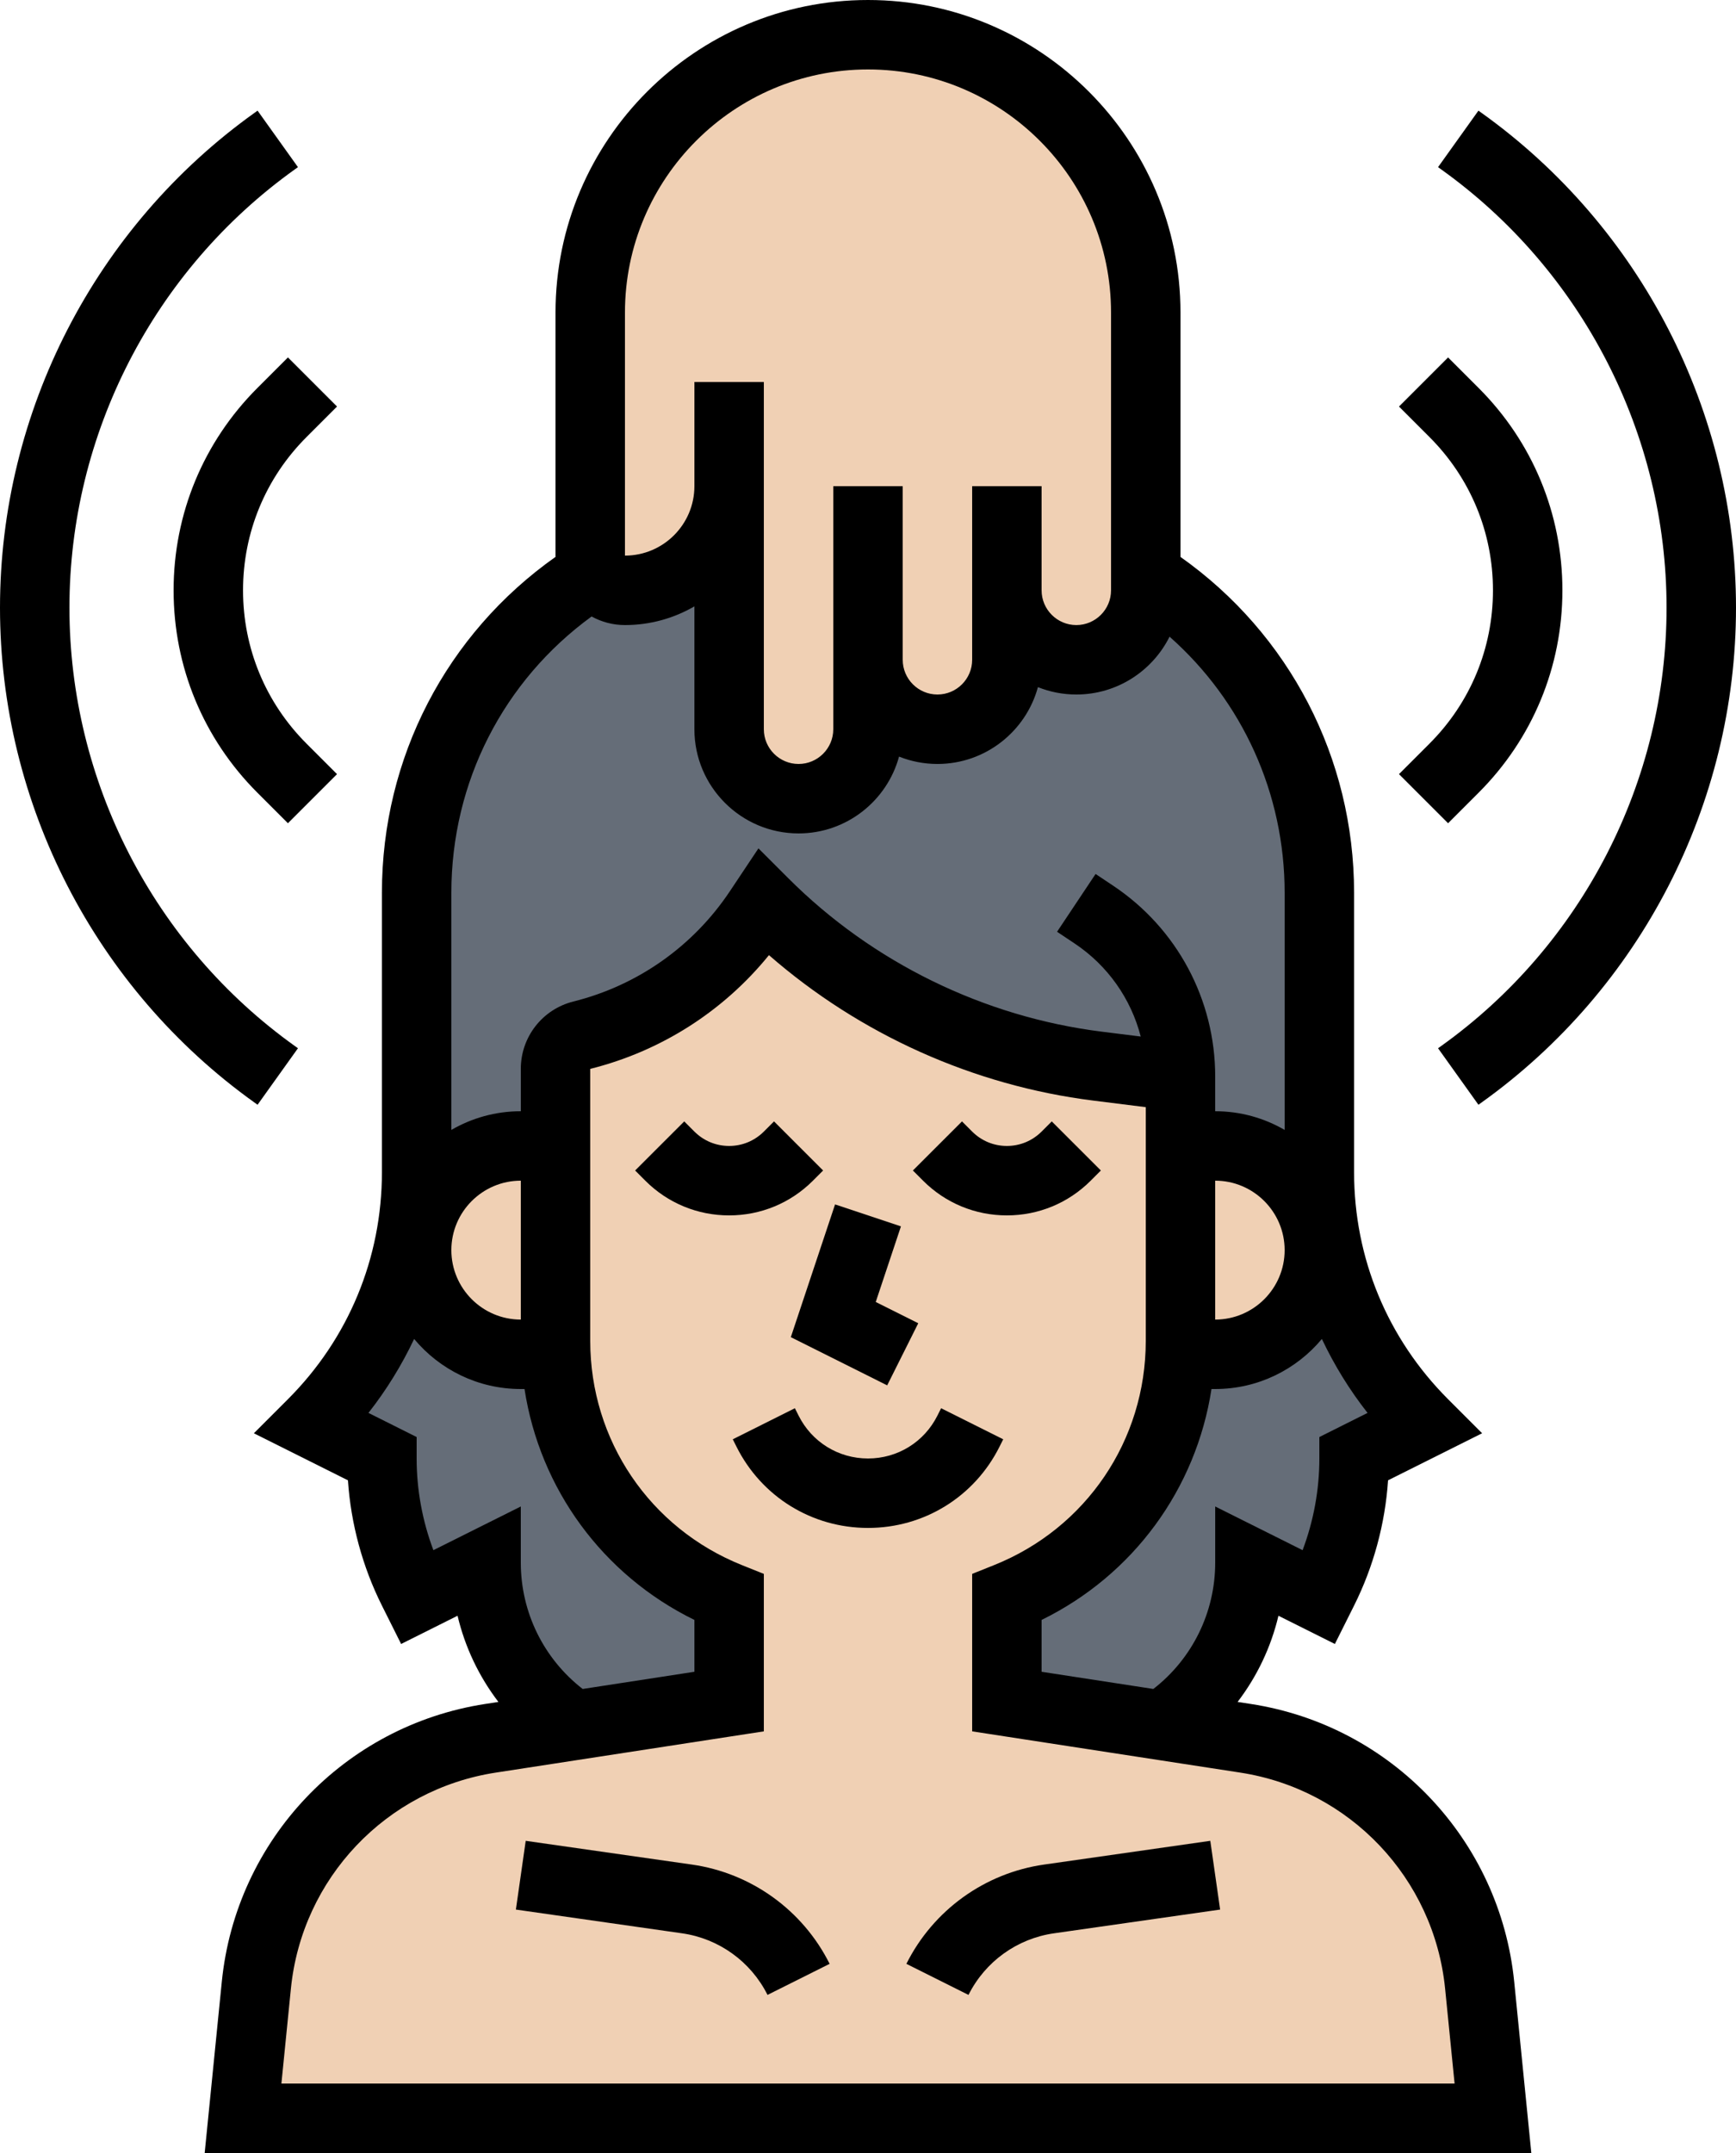
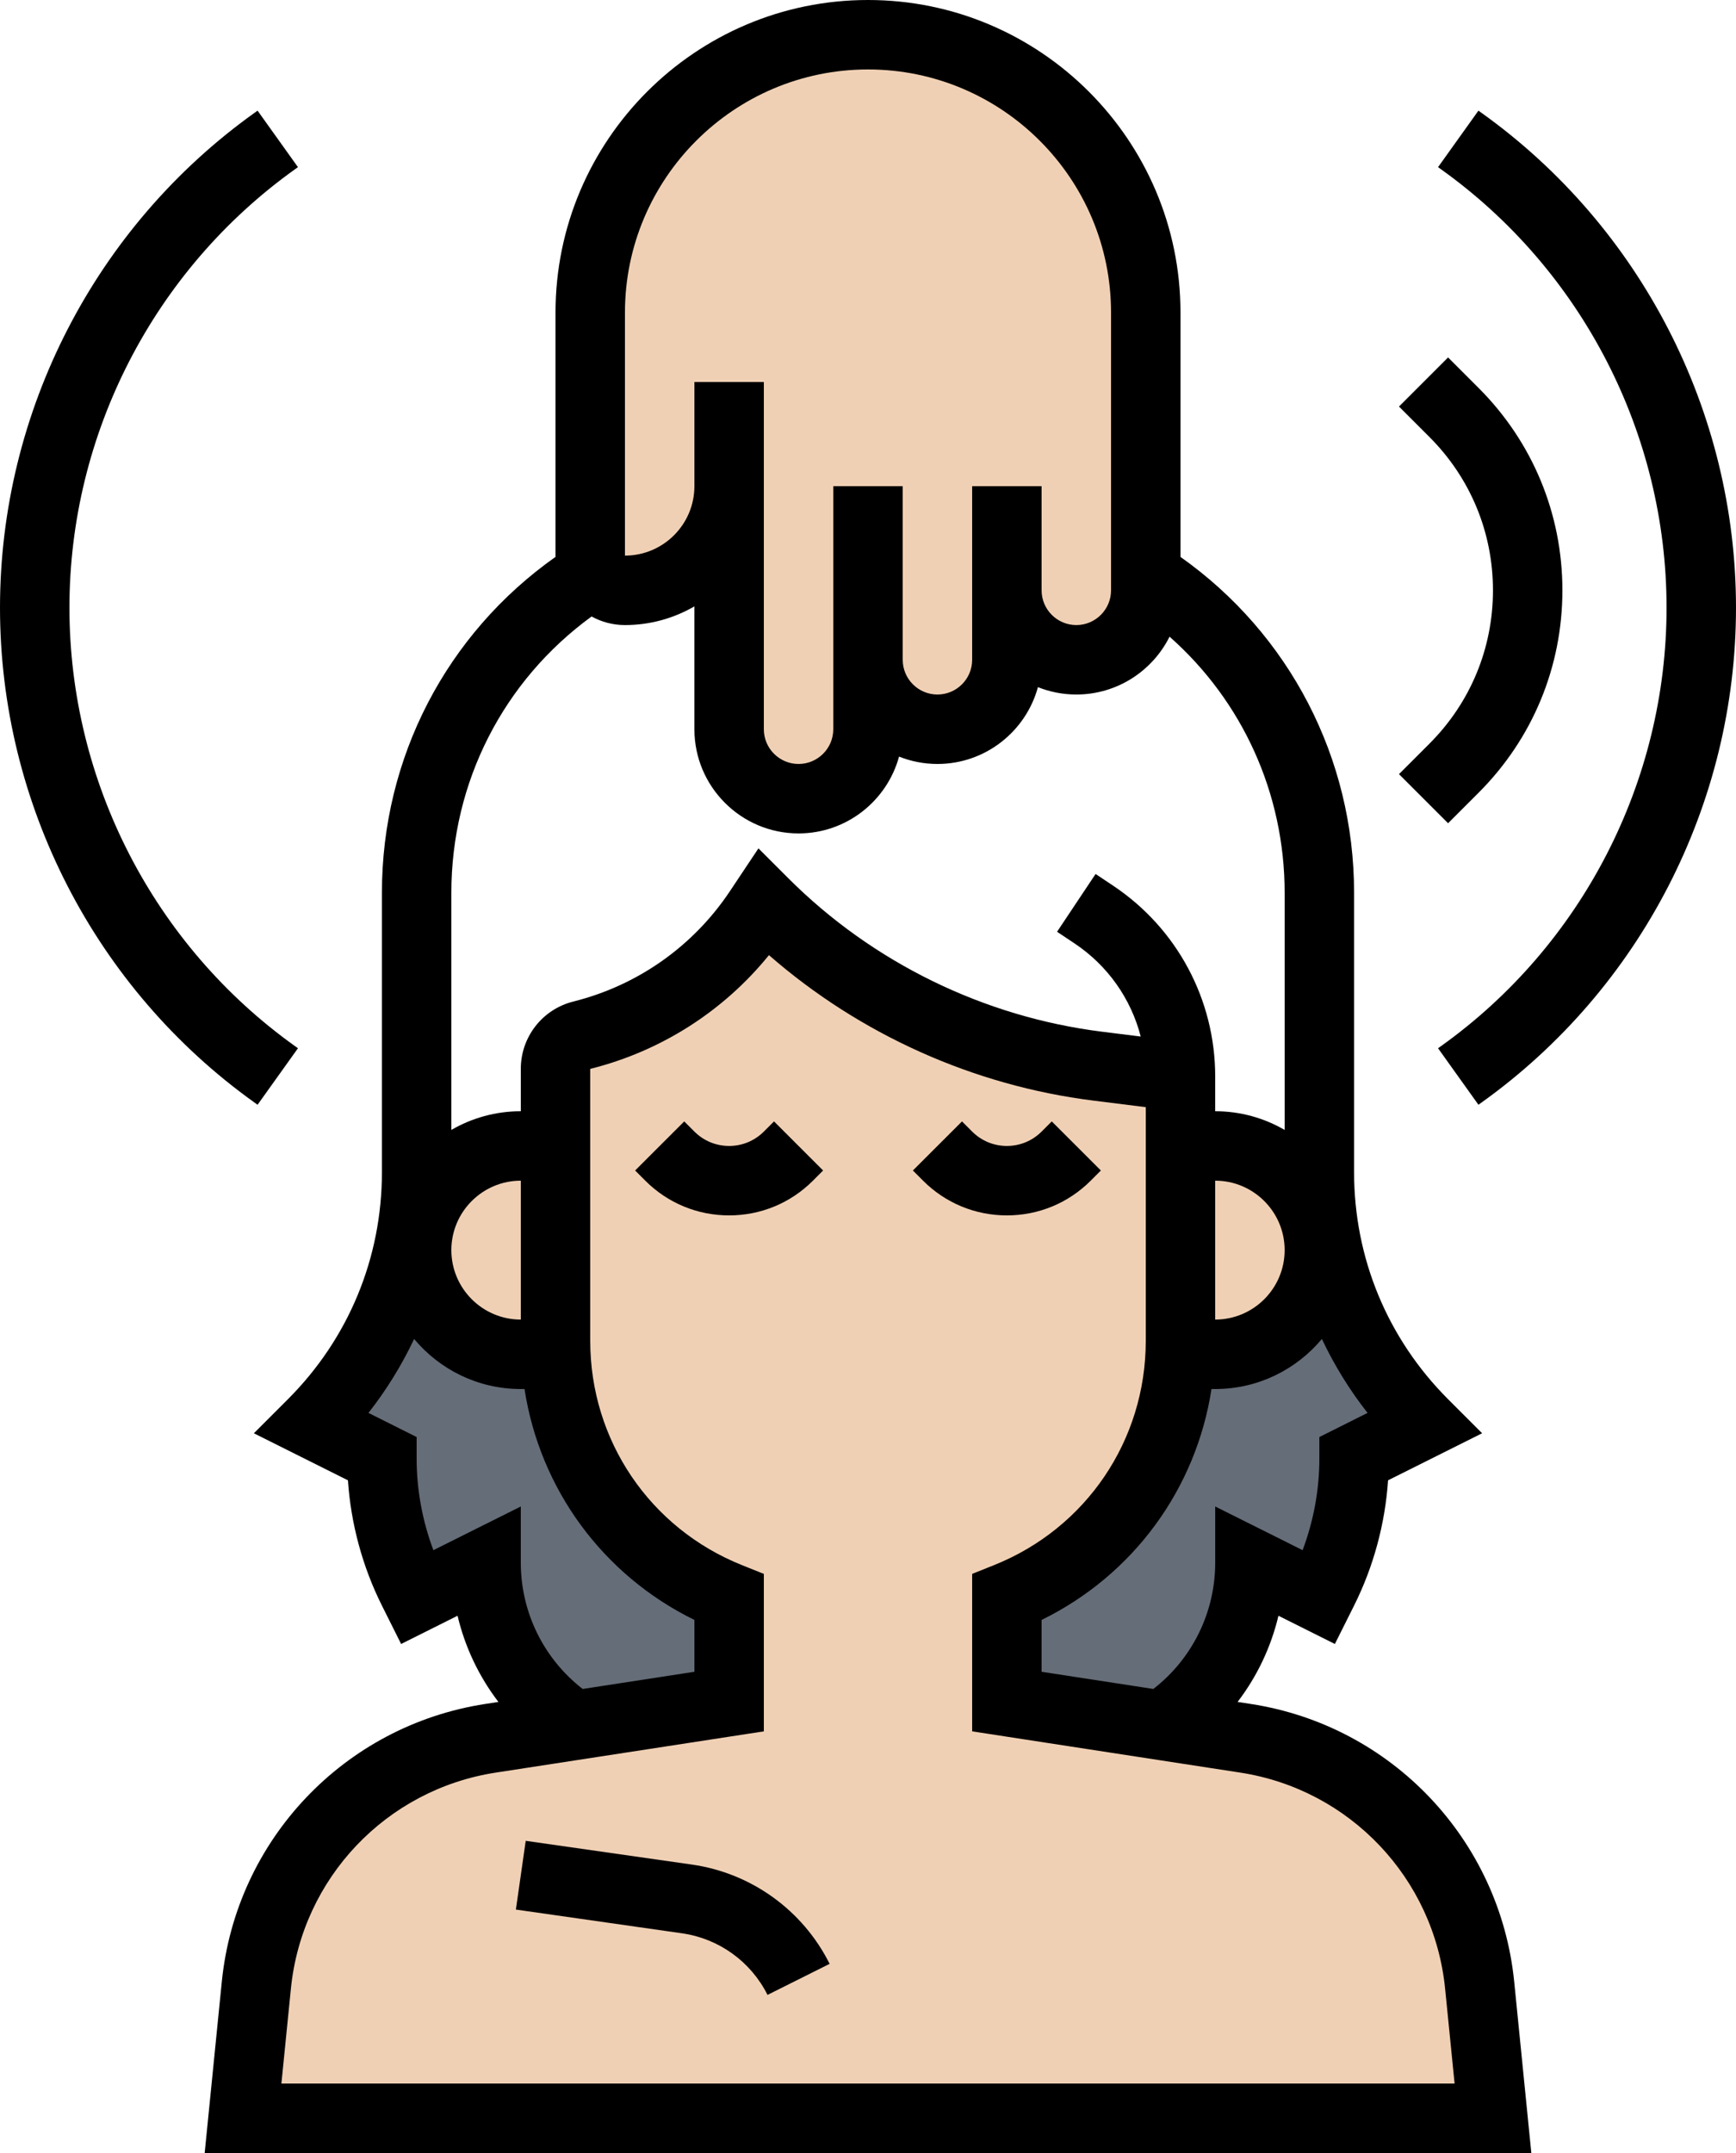
<svg xmlns="http://www.w3.org/2000/svg" height="496.0" preserveAspectRatio="xMidYMid meet" version="1.0" viewBox="0.0 0.0 400.0 496.0" width="400.0" zoomAndPan="magnify">
  <g>
    <g>
      <g id="change1_1">
        <path d="M305.22,284.14c2.88,16.51,10.77,31.85,22.78,43.86l-16,8c0,5.26-0.61,10.48-1.81,15.57 c-1.21,5.09-2.99,10.03-5.35,14.74L304,368l-16-8c0,7.5-1.87,14.74-5.3,21.16c-3.44,6.42-8.43,12-14.67,16.15l-0.28,0.19L232,392 v-24c23.2-9.28,38.73-31.23,39.92-56H280c6.62,0,12.62-2.69,16.97-7.03c4.34-4.35,7.03-10.35,7.03-16.97 c0-1.24-0.09-2.46-0.28-3.65L305.22,284.14z" fill="#656d78" />
      </g>
      <g id="change1_2">
        <path d="M96,288c0,6.62,2.69,12.62,7.03,16.97c4.35,4.34,10.35,7.03,16.97,7.03h8.08 c0.57,11.88,4.43,23.1,10.86,32.6c6.98,10.3,16.98,18.57,29.06,23.4v24l-35.75,5.5l-0.28-0.19c-6.24-4.15-11.23-9.73-14.67-16.15 c-3.43-6.42-5.3-13.66-5.3-21.16l-16,8l-0.84-1.69c-2.36-4.71-4.14-9.65-5.35-14.74C88.61,346.48,88,341.26,88,336l-16-8 c12.01-12.01,19.9-27.35,22.78-43.86l1.5,0.21C96.09,285.54,96,286.76,96,288z" fill="#656d78" />
      </g>
      <g id="change1_3">
-         <path d="M272,248l-19.09-2.39c-14.55-1.81-28.6-6.03-41.59-12.39c-13-6.36-24.95-14.85-35.32-25.22 l-1.17,1.75c-4.77,7.16-10.79,13.3-17.7,18.17c-6.92,4.88-14.73,8.48-23.07,10.57c-3.56,0.89-6.06,4.09-6.06,7.76V264h-8 c-12.01,0-21.96,8.83-23.72,20.35l-1.5-0.21c0.81-4.62,1.22-9.33,1.22-14.08v-64.39c0-30.21,15.67-58.04,41.02-73.77 c1.36,2.45,3.98,4.1,6.98,4.1c6.62,0,12.62-2.69,16.97-7.03c4.34-4.35,7.03-10.35,7.03-16.97v56c0,8.84,7.16,16,16,16 c4.42,0,8.42-1.79,11.32-4.68c2.89-2.9,4.68-6.9,4.68-11.32v-16c0,8.84,7.16,16,16,16c4.42,0,8.42-1.79,11.32-4.68 c2.89-2.9,4.68-6.9,4.68-11.32v-16c0,8.84,7.16,16,16,16c4.42,0,8.42-1.79,11.32-4.68c2.89-2.9,4.68-6.9,4.68-11.32v-3.46 c24.75,15.84,40,43.33,40,73.13v64.39c0,4.75,0.41,9.46,1.22,14.08l-1.5,0.21C301.96,272.83,292.01,264,280,264h-8V248z" fill="#656d78" />
-       </g>
+         </g>
      <g id="change2_2">
        <path d="M303.72,284.35c0.19,1.19,0.28,2.41,0.28,3.65c0,6.62-2.69,12.62-7.03,16.97 c-4.35,4.34-10.35,7.03-16.97,7.03h-8.08c0.06-1.02,0.08-2.05,0.08-3.08V264h8C292.01,264,301.96,272.83,303.72,284.35z" fill="#f0d0b4" />
      </g>
      <g id="change2_3">
        <path d="M340.93,457.35L344,488H56l3.07-30.65c2.9-29.05,25.09-52.45,53.95-56.89l19.23-2.96L168,392v-24 c-12.08-4.83-22.08-13.1-29.06-23.4c-6.43-9.5-10.29-20.72-10.86-32.6c-0.06-1.02-0.08-2.05-0.08-3.08V264v-17.75 c0-3.67,2.5-6.87,6.06-7.76c8.34-2.09,16.15-5.69,23.07-10.57c6.91-4.87,12.93-11.01,17.7-18.17L176,208 c10.37,10.37,22.32,18.86,35.32,25.22c12.99,6.36,27.04,10.58,41.59,12.39L272,248v16v44.92c0,1.03-0.02,2.06-0.08,3.08 c-1.19,24.77-16.72,46.72-39.92,56v24l35.75,5.5l19.23,2.96C315.84,404.9,338.03,428.3,340.93,457.35z" fill="#f0d0b4" />
      </g>
      <g id="change2_1">
        <path d="M128.08,312H120c-6.62,0-12.62-2.69-16.97-7.03C98.69,300.62,96,294.62,96,288 c0-1.24,0.09-2.46,0.28-3.65C98.04,272.83,107.99,264,120,264h8v44.92C128,309.95,128.02,310.98,128.08,312z" fill="#f0d0b4" />
      </g>
      <g id="change2_4">
        <path d="M232,136v16c0,4.42-1.79,8.42-4.68,11.32c-2.9,2.89-6.9,4.68-11.32,4.68c-8.84,0-16-7.16-16-16v16 c0,4.42-1.79,8.42-4.68,11.32c-2.9,2.89-6.9,4.68-11.32,4.68c-8.84,0-16-7.16-16-16v-56c0,6.62-2.69,12.62-7.03,16.97 c-4.35,4.34-10.35,7.03-16.97,7.03c-3,0-5.62-1.65-6.98-4.1c-0.65-1.15-1.02-2.48-1.02-3.9V72c0-17.68,7.16-33.68,18.74-45.26 S182.32,8,200,8c35.35,0,64,28.65,64,64v60.54V136c0,4.42-1.79,8.42-4.68,11.32c-2.9,2.89-6.9,4.68-11.32,4.68 C239.16,152,232,144.84,232,136z" fill="#f0d0b4" />
      </g>
    </g>
    <g id="change3_1">
      <path d="M288.201,392.552l-3.041-0.468c4.487-5.868,7.701-12.627,9.413-19.853l13.004,6.502l4.423-8.845 c4.483-8.968,7.156-18.853,7.83-28.859l21.675-10.838l-7.848-7.848C319.691,308.377,312,289.81,312,270.059v-64.394 c0-31.003-14.875-59.595-40-77.364V72c0-39.701-32.299-72-72-72s-72,32.299-72,72v56c0,0.095,0.013,0.186,0.014,0.281 C102.856,146.043,88,174.559,88,205.666v64.394c0,19.75-7.691,38.318-21.657,52.284l-7.848,7.848l21.675,10.838 c0.674,10.006,3.347,19.891,7.83,28.86l4.423,8.843l13.004-6.502c1.713,7.226,4.926,13.984,9.414,19.853l-3.042,0.468 c-32.468,4.996-57.426,31.313-60.693,63.999L47.16,496h305.68l-3.945-39.449C345.627,423.864,320.669,397.547,288.201,392.552z M315.105,325.503L304,331.056V336c0,7.191-1.324,14.391-3.861,21.125L280,347.056V360c0,11.459-5.289,22.147-14.254,29.097 L240,385.137v-11.943c21.143-10.363,35.599-30.186,39.144-53.194H280c9.868,0,18.705-4.492,24.579-11.537 C307.425,314.48,310.935,320.197,315.105,325.503z M280,272c8.822,0,16,7.178,16,16s-7.178,16-16,16V272z M144,72 c0-30.878,25.121-56,56-56s56,25.122,56,56v64c0,4.411-3.589,8-8,8s-8-3.589-8-8v-8v-16h-16v16v8v16c0,4.411-3.589,8-8,8 s-8-3.589-8-8v-8v-32h-16v32v8v16c0,4.411-3.589,8-8,8s-8-3.589-8-8v-56V96v-8h-16v8v16c0,8.822-7.178,16-16,16V72z M136.311,142.024c2.284,1.257,4.903,1.976,7.689,1.976c5.826,0,11.289-1.573,16-4.305V168c0,13.234,10.767,24,24,24 c11.052,0,20.378-7.512,23.154-17.697c2.74,1.09,5.722,1.697,8.846,1.697c11.052,0,20.378-7.512,23.154-17.697 c2.74,1.09,5.722,1.697,8.846,1.697c9.399,0,17.549-5.434,21.485-13.323C286.268,161.505,296,182.797,296,205.666v54.64 c-4.711-2.732-10.174-4.305-16-4.305v-8c0-17.709-8.797-34.146-23.531-43.97l-4.031-2.687l-8.875,13.313l4.031,2.687 c7.654,5.104,13.011,12.766,15.244,21.449l-8.94-1.117c-27.2-3.4-52.856-15.948-72.24-35.332l-6.9-6.9l-6.581,9.872 c-8.458,12.687-21.264,21.711-36.057,25.409c-7.136,1.785-12.119,8.167-12.119,15.522V256c-5.826,0-11.289,1.573-16,4.305v-54.64 C104,180.203,115.977,156.831,136.311,142.024z M104,288c0-8.822,7.178-16,16-16v32C111.178,304,104,296.822,104,288z M120,360 v-12.944l-20.139,10.069C97.324,350.39,96,343.191,96,336v-4.944l-11.105-5.553c4.17-5.306,7.681-11.023,10.526-17.04 C101.295,315.508,110.132,320,120,320h0.856c3.545,23.008,18.002,42.831,39.144,53.194v11.943l-25.745,3.961 C125.286,382.143,120,371.456,120,360z M64.84,480l2.186-21.857c2.542-25.423,21.954-45.892,47.207-49.777L176,398.863v-36.279 l-5.028-2.012C149.727,352.074,136,331.799,136,308.919v-62.673c16.301-4.075,30.687-13.275,41.178-26.204 c20.915,18.254,47.12,30.057,74.735,33.509L264,255.063v53.856c0,22.88-13.727,43.155-34.972,51.653L224,362.584v36.279 l61.768,9.502c25.253,3.885,44.665,24.354,47.207,49.777L335.16,480H64.84z" />
-       <path d="M230.311,333.268l0.845-1.689l-14.311-7.157l-0.845,1.69c-3.05,6.099-9.181,9.888-16,9.888s-12.95-3.789-16-9.89 l-0.845-1.689l-14.311,7.157l0.845,1.688C175.466,344.822,187.08,352,200,352S224.534,344.822,230.311,333.268z" />
-       <path d="M204.422 319.155L211.578 304.845 201.783 299.947 207.59 282.53 192.41 277.47 182.217 308.052z" />
      <path d="M232,280c7.296,0,14.155-2.841,19.314-8l2.343-2.343l-11.314-11.313L240,260.687c-2.137,2.137-4.978,3.313-8,3.313 s-5.863-1.177-8-3.313l-2.343-2.343l-11.314,11.313l2.343,2.344C217.845,277.159,224.704,280,232,280z" />
      <path d="M189.657,269.656l-11.314-11.313L176,260.687c-2.137,2.137-4.978,3.313-8,3.313s-5.863-1.177-8-3.313l-2.343-2.343 l-11.314,11.313l2.343,2.344c5.159,5.159,12.019,8,19.314,8s14.155-2.841,19.314-8L189.657,269.656z" />
      <path d="M159.423,429.551l-38.291-5.47l-2.264,15.839l38.291,5.47c8.49,1.213,15.85,6.517,19.686,14.188l14.311-7.156 C184.972,440.056,173.109,431.506,159.423,429.551z" />
-       <path d="M240.577,429.551c-13.687,1.955-25.549,10.505-31.732,22.871l14.311,7.156c3.836-7.671,11.195-12.976,19.686-14.188 l38.291-5.47l-2.264-15.839L240.577,429.551z" />
      <path d="M59.348,254.508l9.305-13.017l-0.669-0.478C35.434,217.764,16,180.002,16,140S35.434,62.236,67.986,38.984l0.666-0.476 l-9.305-13.017l-0.663,0.475C21.938,52.212,0,94.842,0,140s21.938,87.788,58.682,114.032L59.348,254.508z" />
-       <path d="M77.657,93.657L66.343,82.343l-7.029,7.029C46.859,101.827,40,118.387,40,136s6.859,34.173,19.313,46.627l7.029,7.029 l11.314-11.313l-7.029-7.029C61.195,161.881,56,149.34,56,136s5.195-25.881,14.628-35.314L77.657,93.657z" />
      <path d="M341.318,25.968l-0.666-0.476l-9.305,13.017l0.669,0.478C364.566,62.236,384,99.998,384,140 s-19.434,77.764-51.986,101.016l-0.666,0.476l9.305,13.017l0.663-0.475C378.062,227.788,400,185.158,400,140 S378.062,52.212,341.318,25.968z" />
      <path d="M322.343,178.343l11.314,11.313l7.029-7.029C353.141,170.173,360,153.613,360,136s-6.859-34.173-19.313-46.627 l-7.029-7.029l-11.314,11.313l7.029,7.029C338.805,110.119,344,122.66,344,136s-5.195,25.881-14.628,35.314L322.343,178.343z" />
    </g>
  </g>
</svg>